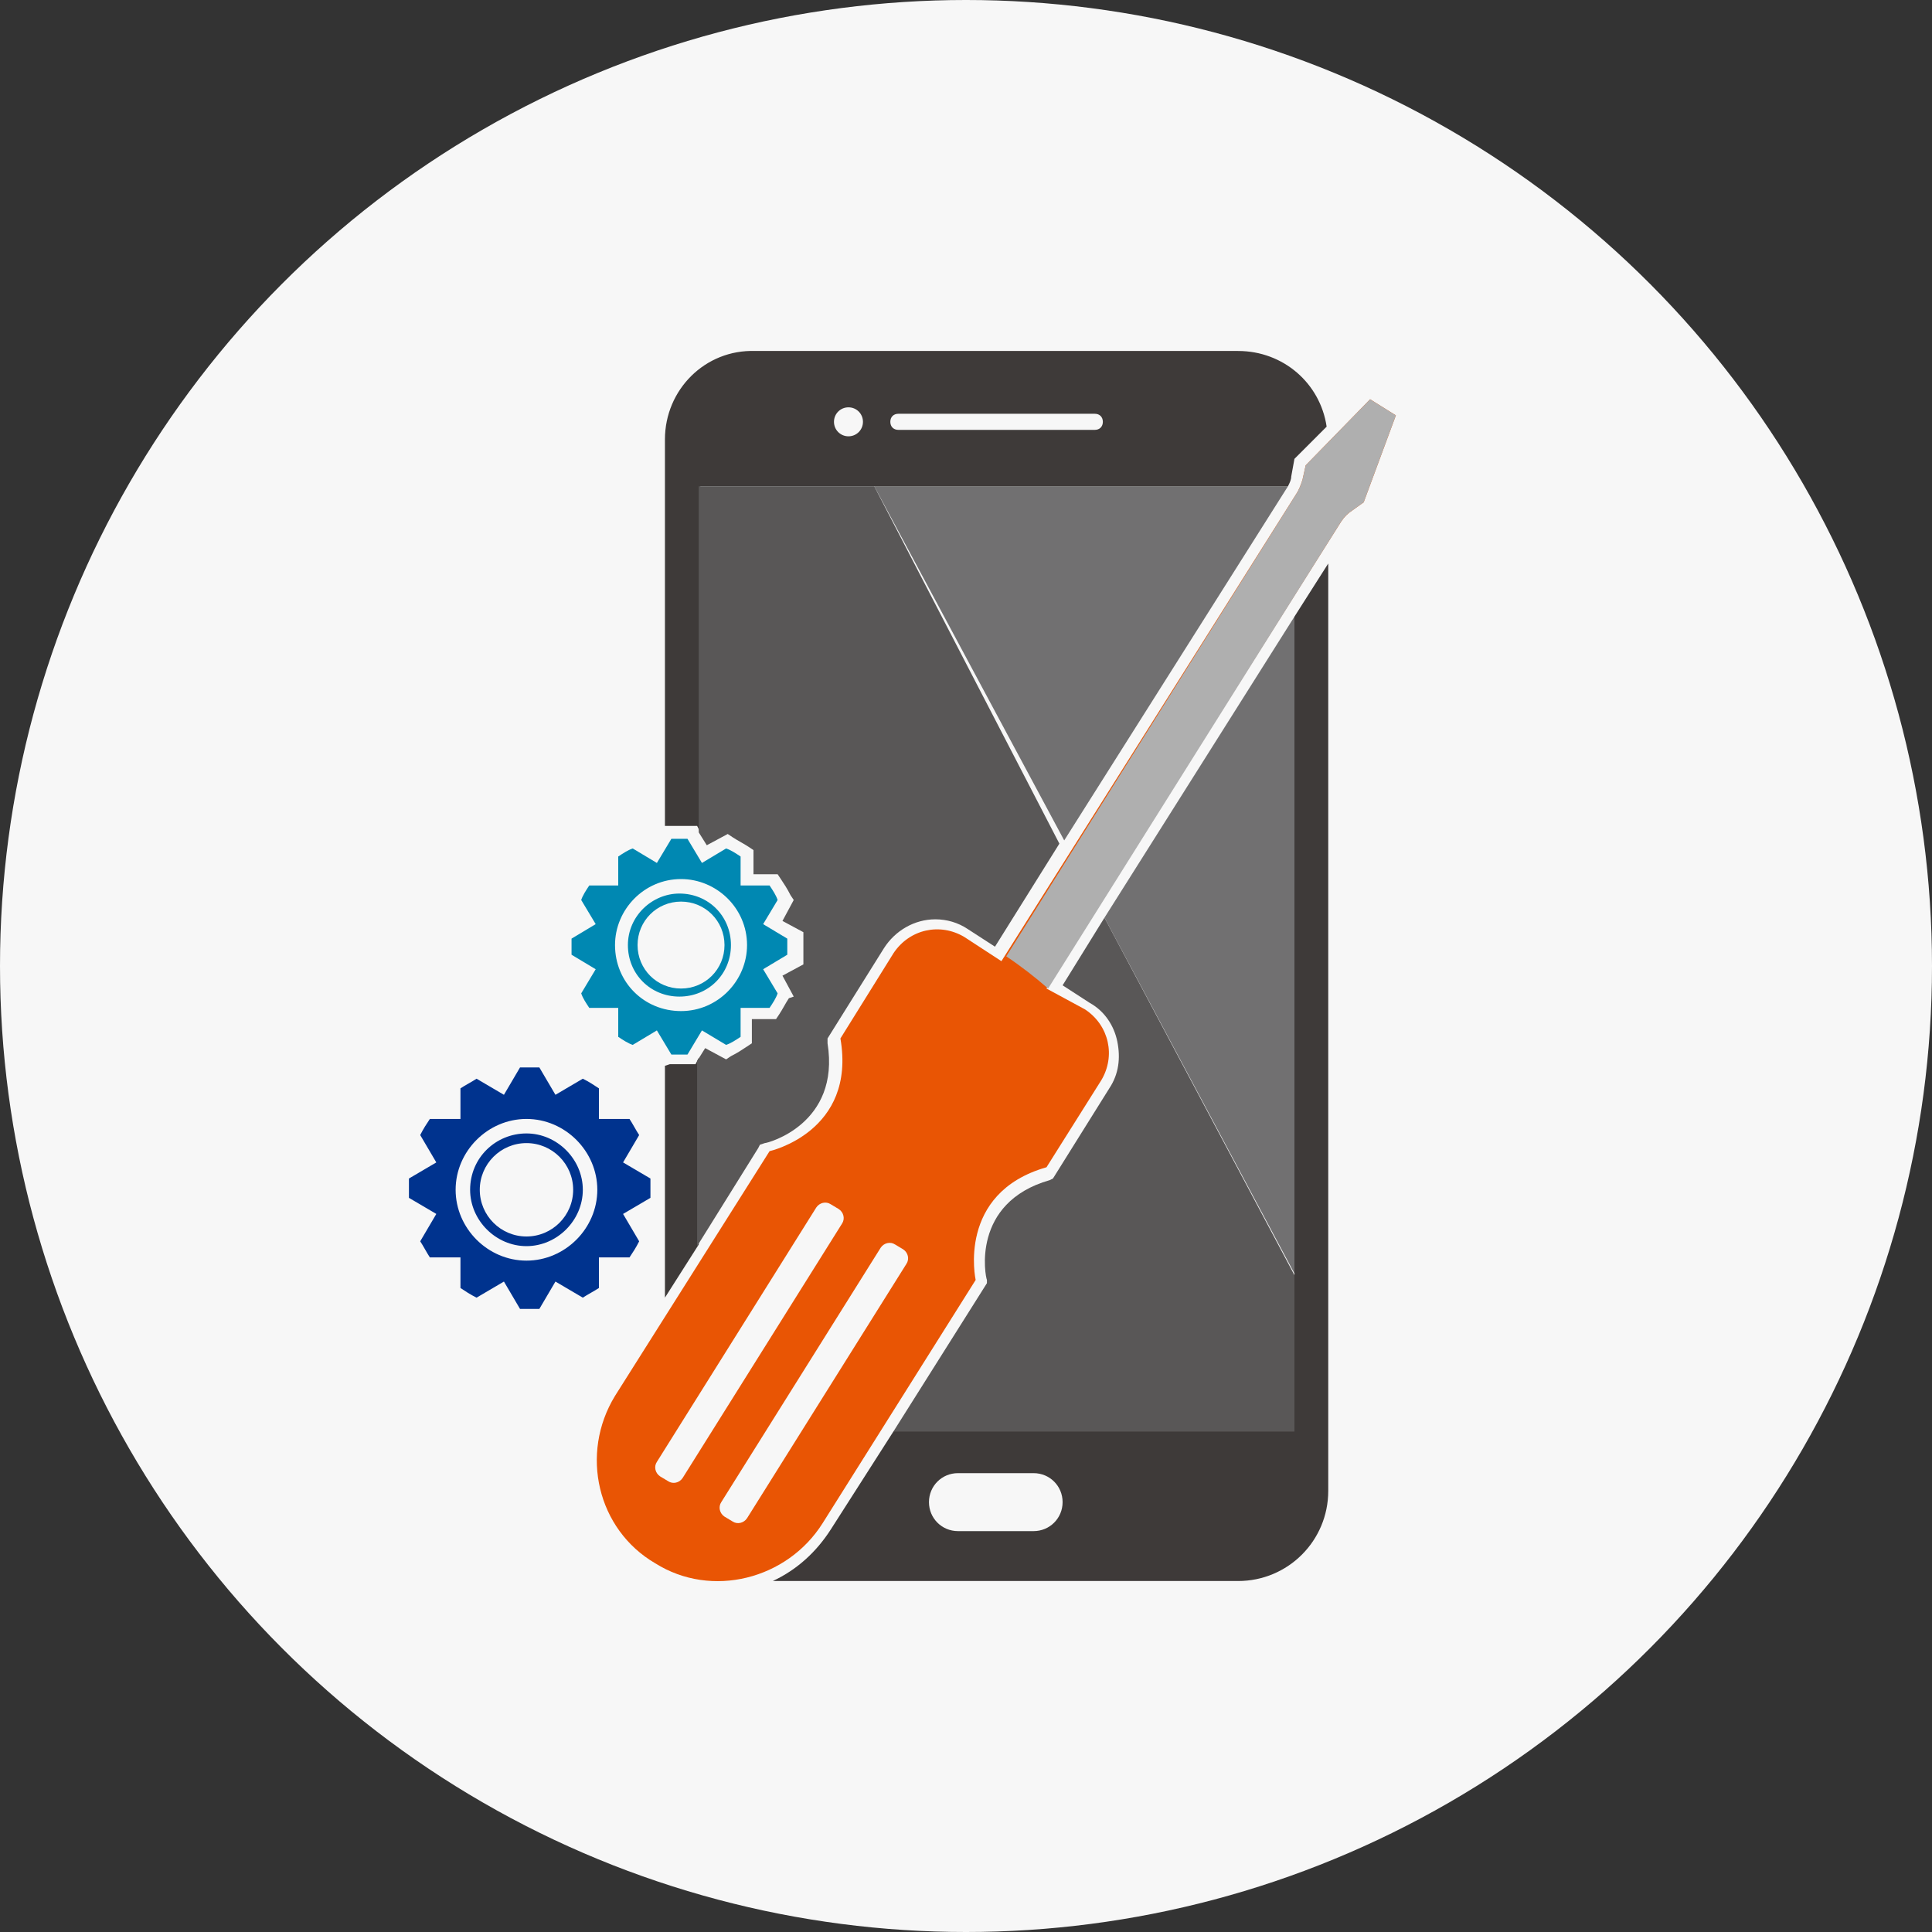
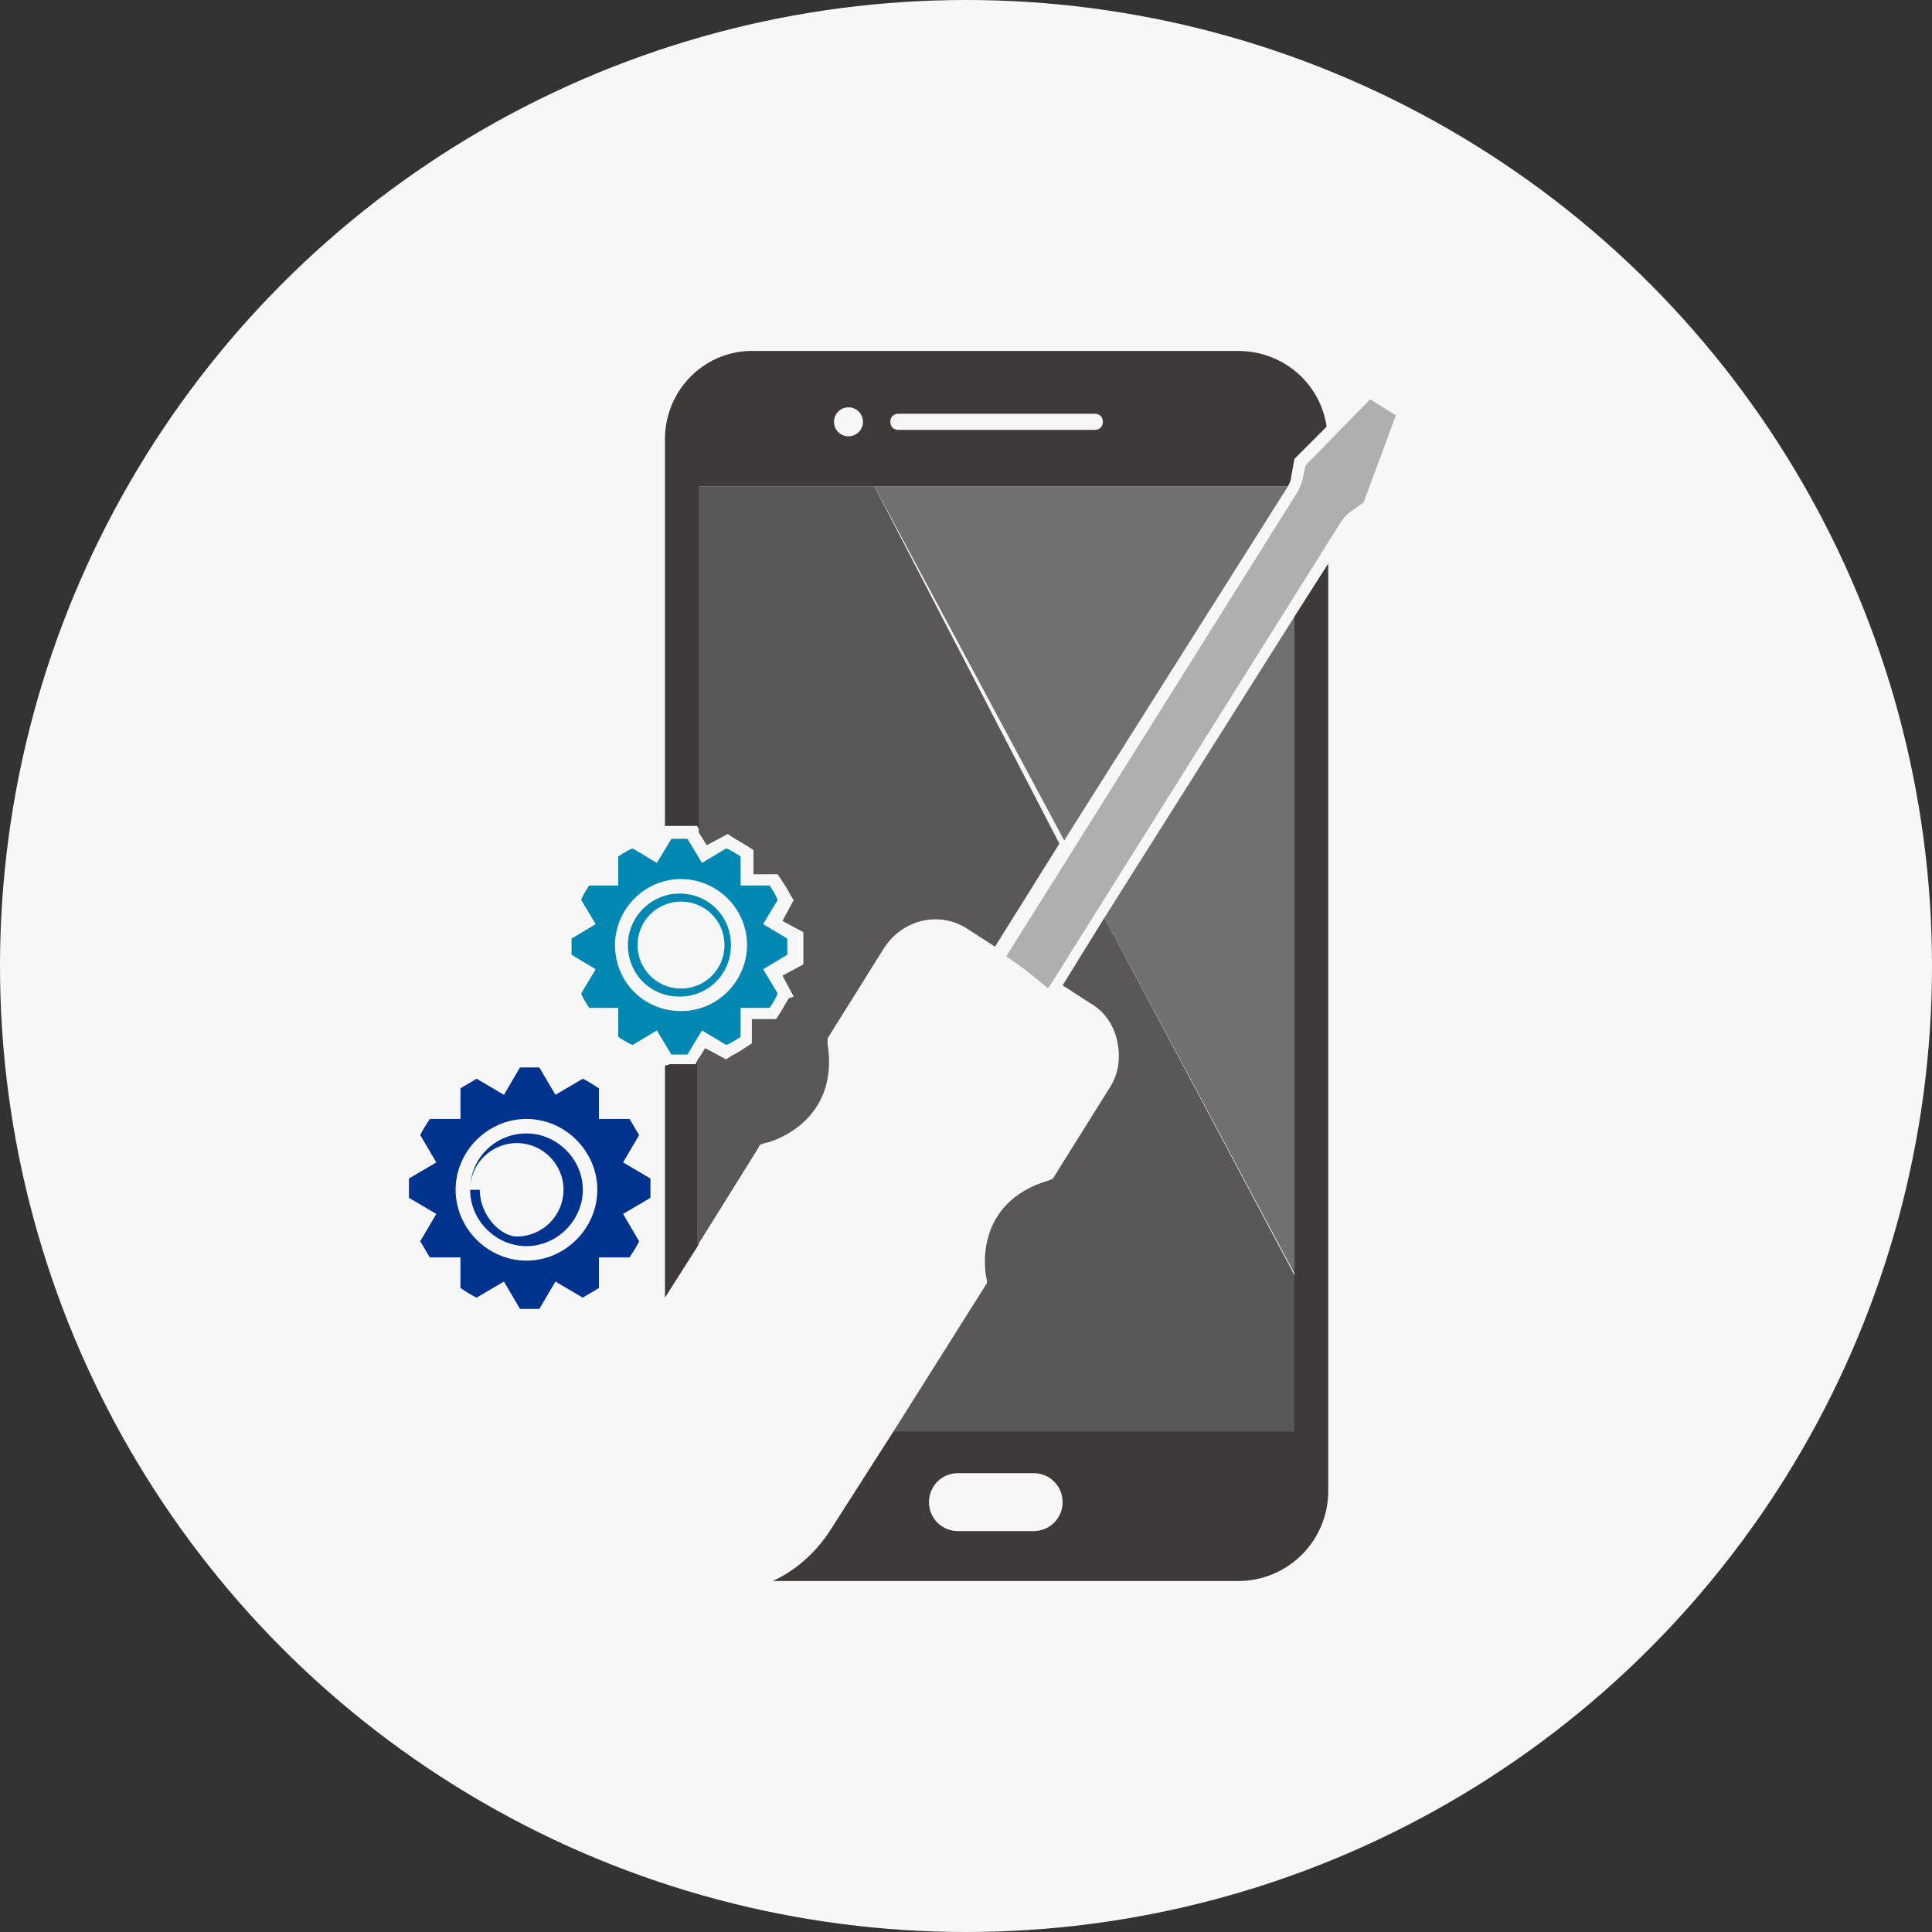
<svg xmlns="http://www.w3.org/2000/svg" version="1.1" id="レイヤー_1" x="0px" y="0px" width="120px" height="120px" viewBox="0 0 120 120" style="enable-background:new 0 0 120 120;" xml:space="preserve">
  <rect x="0" y="0" width="120" height="120" fill="#333333" stroke="none" />
  <style type="text/css">
	.st0{fill:#F7F7F7;}
	.st1{fill:#00338E;}
	.st2{fill:#717071;}
	.st3{fill:#E95504;}
	.st4{fill:#0088B2;}
	.st5{fill:#3E3A39;}
	.st6{fill:#595757;}
	.st7{fill:#AFAFAF;}
</style>
  <g>
    <circle class="st0" cx="60" cy="60" r="60" />
  </g>
  <g>
    <g id="XMLID_3007_">
      <path id="XMLID_3013_" class="st1" d="M28.6,78.1l0,1.9c0.3,0.2,0.6,0.4,1,0.6l1.7-1l1,1.7c0.2,0,0.4,0,0.6,0s0.4,0,0.6,0l1-1.7    l1.7,1c0.3-0.2,0.7-0.4,1-0.6l0-1.9l1.9,0c0.2-0.3,0.4-0.6,0.6-1l-1-1.7l1.7-1c0-0.2,0-0.4,0-0.6c0-0.2,0-0.4,0-0.6l-1.7-1l1-1.7    c-0.2-0.3-0.4-0.7-0.6-1l-1.9,0l0-1.9c-0.3-0.2-0.6-0.4-1-0.6l-1.7,1l-1-1.7c-0.2,0-0.4,0-0.6,0c-0.2,0-0.4,0-0.6,0l-1,1.7l-1.7-1    c-0.3,0.2-0.7,0.4-1,0.6l0,1.9l-1.9,0c-0.2,0.3-0.4,0.6-0.6,1l1,1.7l-1.7,1c0,0.2,0,0.4,0,0.6c0,0.2,0,0.4,0,0.6l1.7,1l-1,1.7    c0.2,0.3,0.4,0.7,0.6,1L28.6,78.1z M28.3,73.9c0-2.4,2-4.4,4.4-4.4s4.4,2,4.4,4.4s-2,4.4-4.4,4.4S28.3,76.3,28.3,73.9z" />
      <g id="XMLID_3008_">
-         <path id="XMLID_3009_" class="st1" d="M29.2,73.9c0,1.9,1.6,3.5,3.5,3.5s3.5-1.6,3.5-3.5c0-1.9-1.6-3.5-3.5-3.5     S29.2,71.9,29.2,73.9z M29.8,73.9c0-1.6,1.3-2.9,2.9-2.9c1.6,0,2.9,1.3,2.9,2.9c0,1.6-1.3,2.9-2.9,2.9     C31.1,76.8,29.8,75.5,29.8,73.9z" />
+         <path id="XMLID_3009_" class="st1" d="M29.2,73.9c0,1.9,1.6,3.5,3.5,3.5s3.5-1.6,3.5-3.5c0-1.9-1.6-3.5-3.5-3.5     S29.2,71.9,29.2,73.9z c0-1.6,1.3-2.9,2.9-2.9c1.6,0,2.9,1.3,2.9,2.9c0,1.6-1.3,2.9-2.9,2.9     C31.1,76.8,29.8,75.5,29.8,73.9z" />
      </g>
    </g>
    <g id="XMLID_1305_">
      <path id="XMLID_1336_" class="st2" d="M80,30.2l-13.9,22L54.3,30.2h6.6L80,30.2C80,30.2,80,30.2,80,30.2z" />
      <polygon id="XMLID_1337_" class="st2" points="80.4,38.3 80.4,69.3 80.4,79.1 68.6,57   " />
    </g>
-     <path id="XMLID_1407_" class="st3" d="M52.2,64.5c1,5.8-4.4,7-4.4,7l-9.6,15.2c-2.2,3.6-1.1,8.3,2.5,10.4c3.5,2.2,8.2,1,10.4-2.5   l9.5-15.1c0,0-1.2-5.4,4.4-7l3.4-5.4c0.9-1.5,0.5-3.4-1-4.4L65,61.4l18.3-29c0.2-0.3,0.4-0.5,0.7-0.7l0.7-0.5l2-5.4l-0.8-0.5   l-0.8-0.5l-4,4.1l-0.2,0.9c-0.1,0.3-0.2,0.6-0.4,0.9l-18.3,29l-2.3-1.5c-1.5-0.9-3.4-0.5-4.4,1L52.2,64.5z M54.7,77.5   c0.2-0.3,0.6-0.4,0.9-0.2l0.5,0.3c0.3,0.2,0.4,0.6,0.2,0.9l-9.9,15.8c-0.2,0.3-0.6,0.4-0.9,0.2l-0.5-0.3c-0.3-0.2-0.4-0.6-0.2-0.9   L54.7,77.5z M50.7,75c0.2-0.3,0.6-0.4,0.9-0.2l0.5,0.3c0.3,0.2,0.4,0.6,0.2,0.9l-9.9,15.8c-0.2,0.3-0.6,0.4-0.9,0.2L41,91.7   c-0.3-0.2-0.4-0.6-0.2-0.9L50.7,75z" />
    <path id="XMLID_1871_" class="st4" d="M38.4,62.6l0,1.8c0.3,0.2,0.6,0.4,0.9,0.5l1.5-0.9l0.9,1.5c0.2,0,0.3,0,0.5,0s0.3,0,0.5,0   l0.9-1.5l1.5,0.9c0.3-0.1,0.6-0.3,0.9-0.5l0-1.8l1.8,0c0.2-0.3,0.4-0.6,0.5-0.9l-0.9-1.5l1.5-0.9c0-0.2,0-0.3,0-0.5   c0-0.2,0-0.3,0-0.5l-1.5-0.9l0.9-1.5c-0.1-0.3-0.3-0.6-0.5-0.9l-1.8,0l0-1.8c-0.3-0.2-0.6-0.4-0.9-0.5l-1.5,0.9l-0.9-1.5   c-0.2,0-0.3,0-0.5,0c-0.2,0-0.3,0-0.5,0l-0.9,1.5l-1.5-0.9c-0.3,0.1-0.6,0.3-0.9,0.5l0,1.8l-1.8,0c-0.2,0.3-0.4,0.6-0.5,0.9   l0.9,1.5l-1.5,0.9c0,0.2,0,0.3,0,0.5c0,0.2,0,0.3,0,0.5l1.5,0.9l-0.9,1.5c0.1,0.3,0.3,0.6,0.5,0.9L38.4,62.6z M38.2,58.7   c0-2.2,1.8-4.1,4.1-4.1c2.2,0,4.1,1.8,4.1,4.1c0,2.2-1.8,4.1-4.1,4.1C40,62.8,38.2,61,38.2,58.7z" />
    <g id="XMLID_1320_">
      <path id="XMLID_1333_" class="st5" d="M48,98.2h28.9c3.1,0,5.6-2.5,5.6-5.6V35l-2.1,3.3v50.6H55.5L51.6,95    C50.7,96.4,49.5,97.5,48,98.2z M57.7,93.3c0-1,0.8-1.8,1.8-1.8h4.7c1,0,1.8,0.8,1.8,1.8c0,1-0.8,1.8-1.8,1.8h-4.7    C58.5,95.1,57.7,94.3,57.7,93.3z M41.3,27.3v24l0,0l0.4,0c0.2,0,0.4,0,0.6,0c0.2,0,0.4,0,0.6,0l0.4,0l0.2,0.4V30.2H80    c0.1-0.2,0.2-0.4,0.2-0.6l0.2-1.1l2-2c-0.4-2.7-2.7-4.7-5.5-4.7h-30C43.8,21.7,41.3,24.2,41.3,27.3z M55.3,26.2    c0-0.3,0.2-0.5,0.5-0.5H68c0.3,0,0.5,0.2,0.5,0.5s-0.2,0.5-0.5,0.5H55.8C55.5,26.7,55.3,26.5,55.3,26.2z M51.8,26.2    c0-0.5,0.4-0.9,0.9-0.9c0.5,0,0.9,0.4,0.9,0.9c0,0.5-0.4,0.9-0.9,0.9C52.2,27.1,51.8,26.7,51.8,26.2z M41.3,66.2L41.3,66.2l0,14.4    l2.1-3.3V65.7l-0.2,0.4l-0.4,0c-0.2,0-0.4,0-0.6,0c-0.2,0-0.4,0-0.6,0L41.3,66.2z" />
    </g>
    <g id="XMLID_1929_">
      <path id="XMLID_1962_" class="st6" d="M43.4,30.2v21.5l0.5,0.8l1.3-0.7l0.3,0.2c0.3,0.2,0.7,0.4,1,0.6l0.3,0.2l0,1.5l1.5,0    l0.2,0.3c0.2,0.3,0.4,0.6,0.6,1l0.2,0.3l-0.7,1.3l1.3,0.7l0,0.4c0,0.2,0,0.4,0,0.6c0,0.2,0,0.4,0,0.6l0,0.4l-1.3,0.7l0.7,1.3    L49,62c-0.2,0.3-0.4,0.7-0.6,1l-0.2,0.3l-1.5,0l0,1.5l-0.3,0.2c-0.3,0.2-0.6,0.4-1,0.6l-0.3,0.2l-1.3-0.7l-0.5,0.8v11.5l3.8-6.1    l0.1-0.2l0.3-0.1c0.2,0,4.7-1.2,3.9-6.2l0-0.3l3.5-5.6c0.7-1.1,1.9-1.8,3.2-1.8c0.7,0,1.4,0.2,2,0.6l1.7,1.1l4-6.4L54.3,30.2H43.4    z M61.3,79.7l-5.8,9.2h24.9v-9.7L68.6,57L66,61.2l1.7,1.1c0.9,0.5,1.5,1.4,1.7,2.4c0.2,1,0.1,2-0.5,2.9l-3.5,5.6l-0.2,0.1    c-4.9,1.4-4,6-3.9,6.2L61.3,79.7z" />
    </g>
    <path id="XMLID_1540_" class="st4" d="M39,58.7c0,1.8,1.4,3.2,3.2,3.2c1.8,0,3.2-1.4,3.2-3.2c0-1.8-1.4-3.2-3.2-3.2   C40.5,55.5,39,56.9,39,58.7z M39.6,58.7c0-1.5,1.2-2.7,2.7-2.7c1.5,0,2.7,1.2,2.7,2.7c0,1.5-1.2,2.7-2.7,2.7   C40.8,61.4,39.6,60.2,39.6,58.7z" />
    <path class="st7" d="M85.9,25.3l-0.8-0.5l-4,4.1l-0.2,0.9c-0.1,0.3-0.2,0.6-0.4,0.9L62.5,59.4c0.9,0.6,1.8,1.3,2.6,2l18.2-29   c0.2-0.3,0.4-0.5,0.7-0.7l0.7-0.5l2-5.4L85.9,25.3z" />
  </g>
</svg>